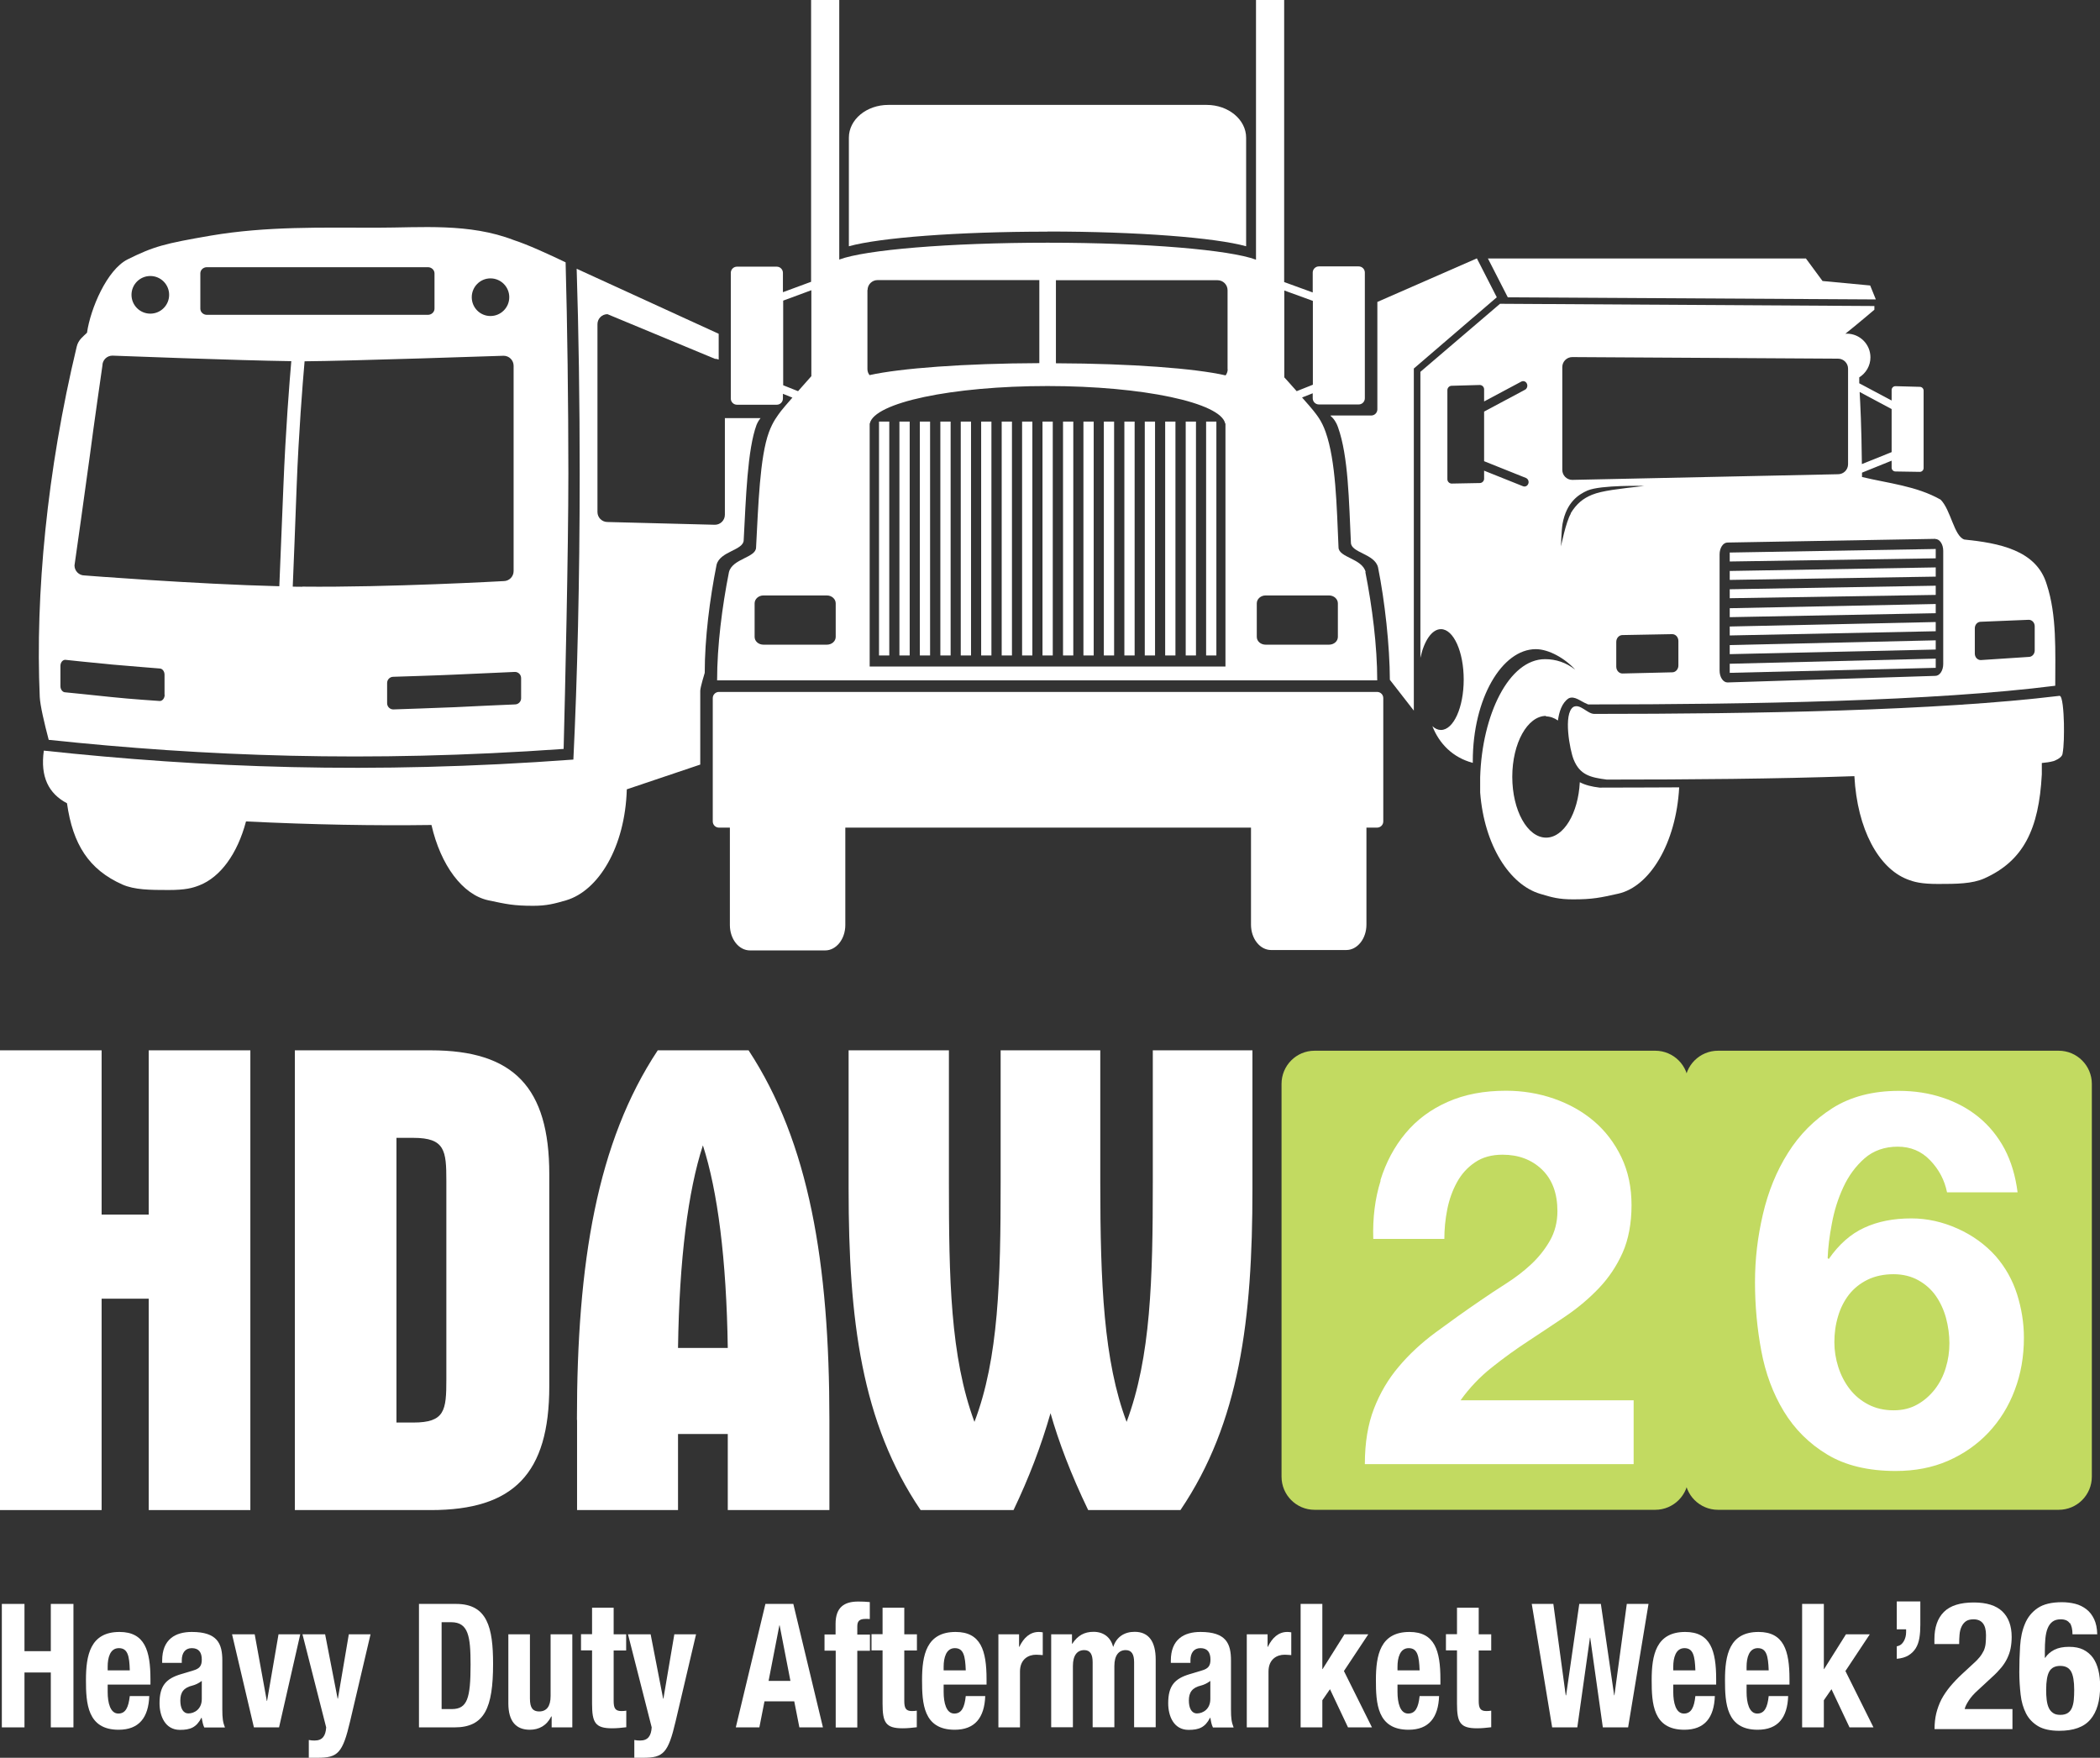
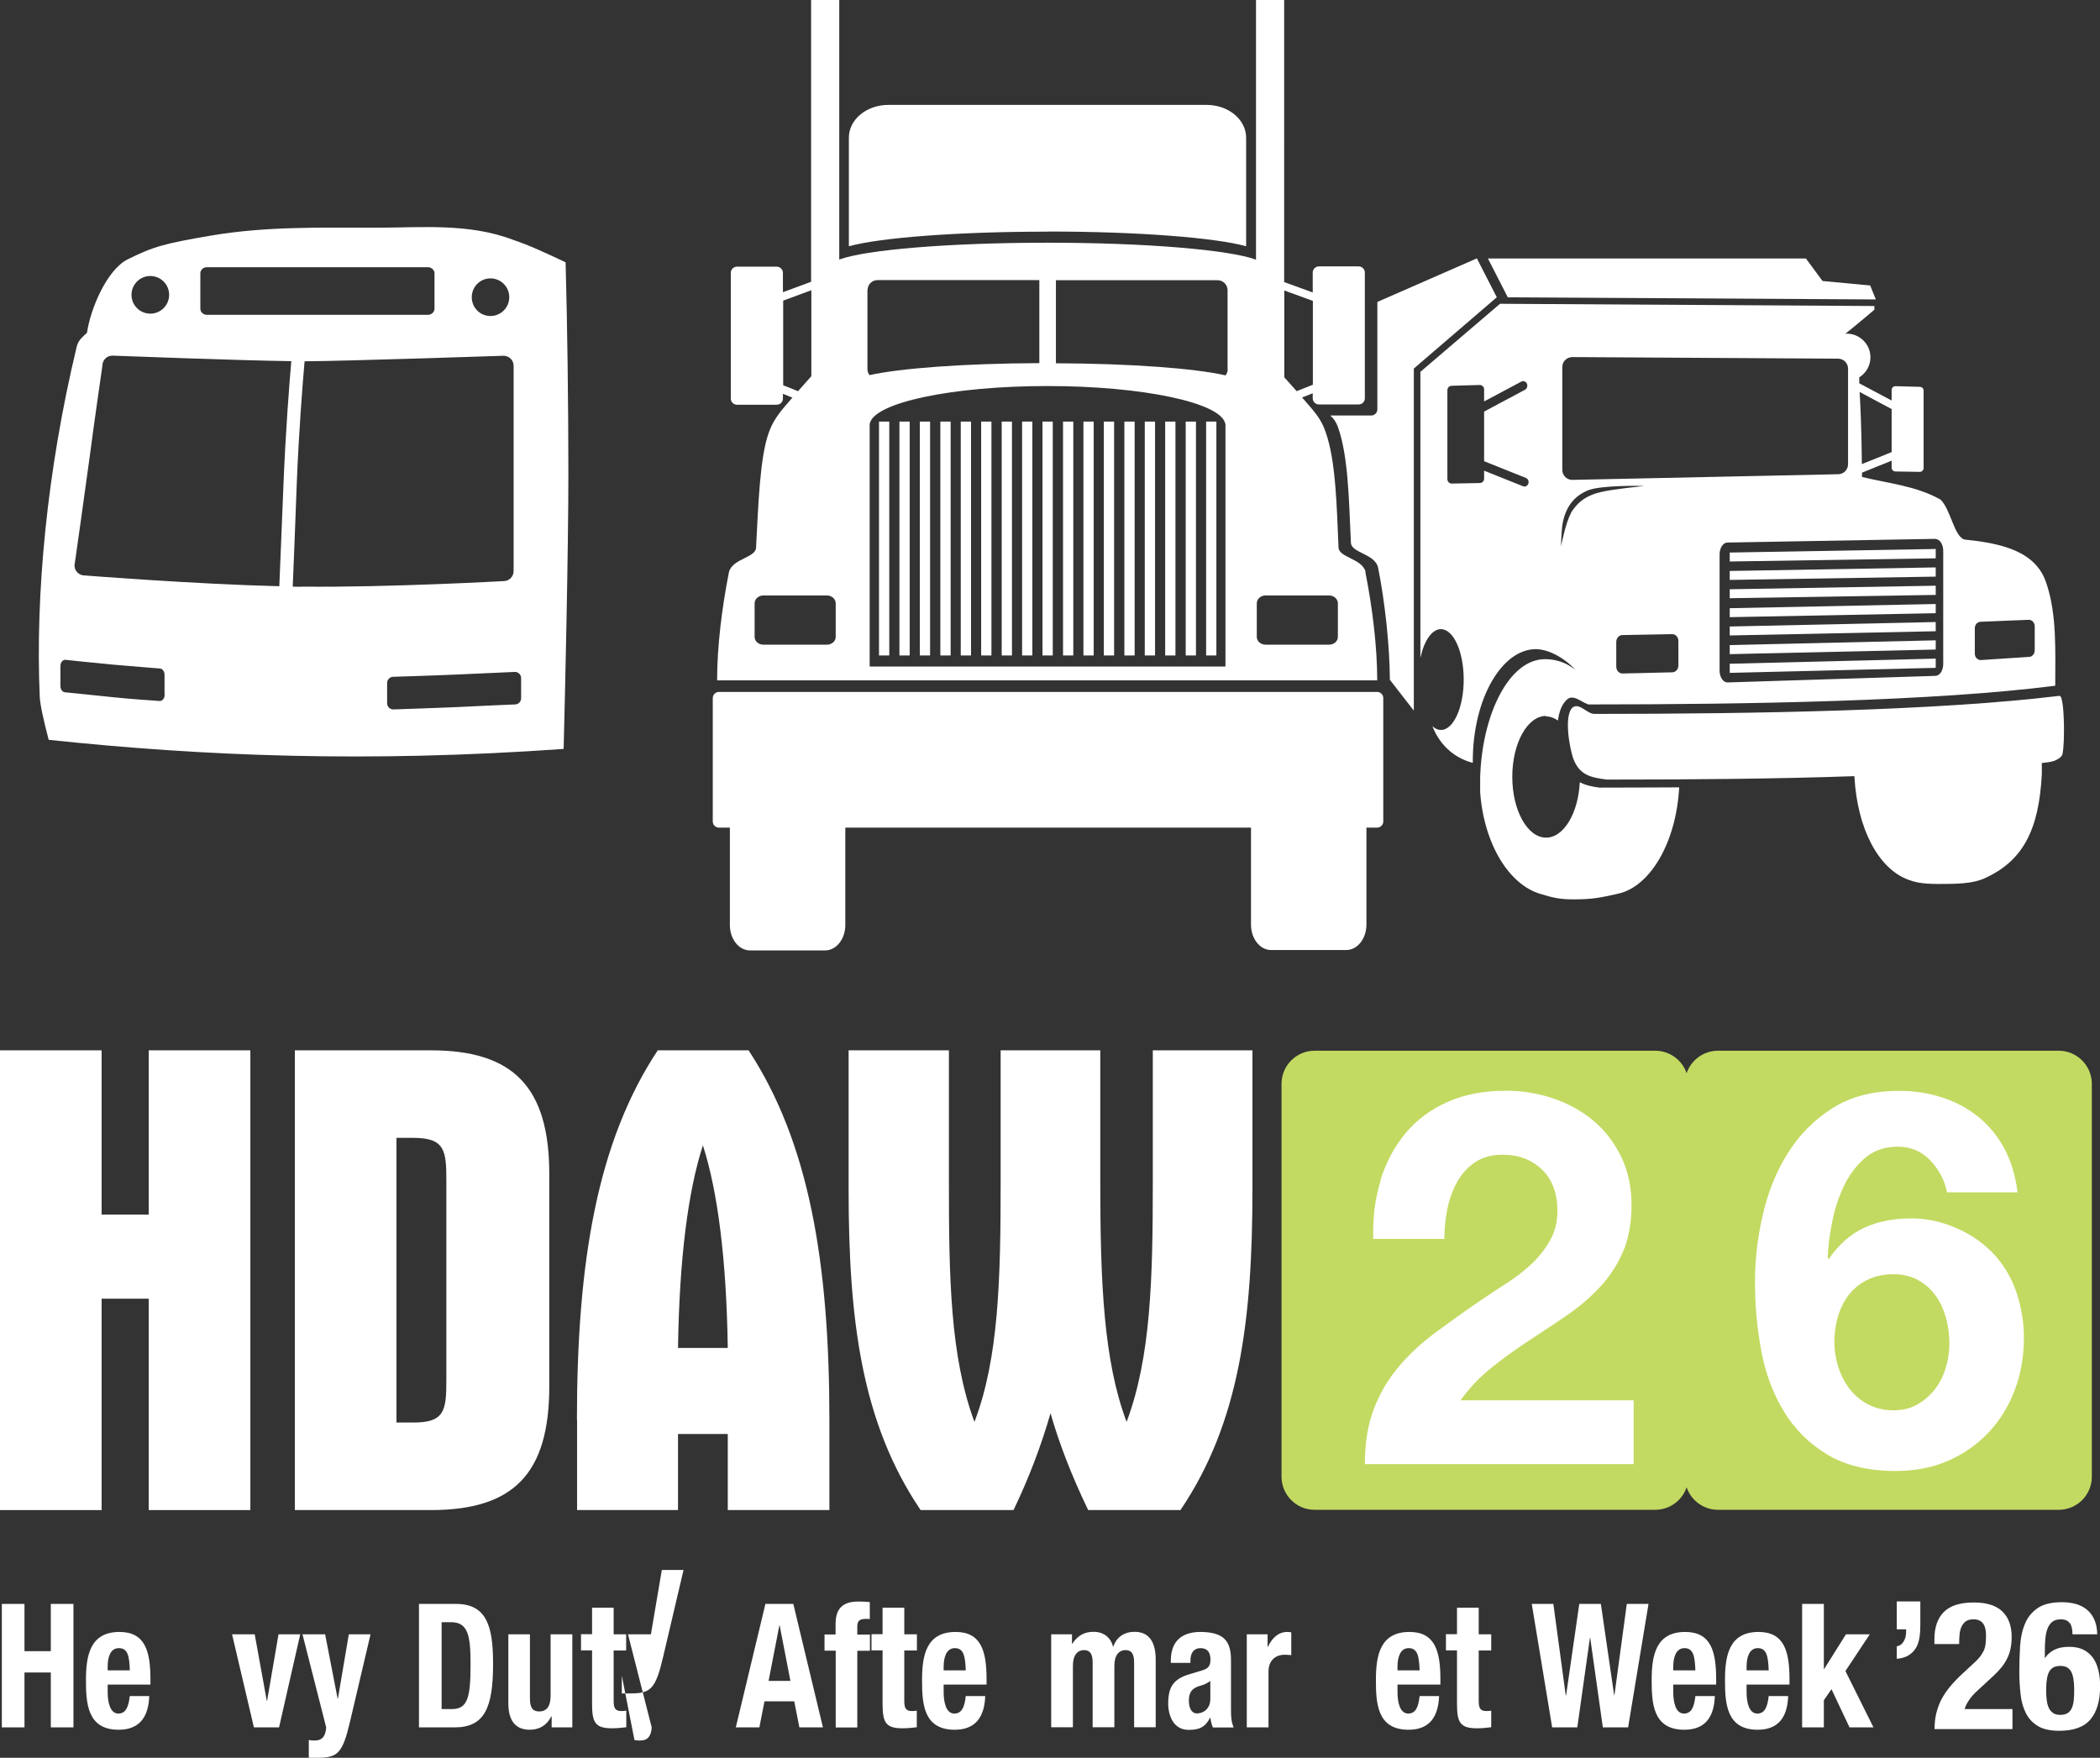
<svg xmlns="http://www.w3.org/2000/svg" id="Layer_1" data-name="Layer 1" viewBox="0 0 159.54 133.55">
  <rect x="0" y="0" width="159.54" height="133.55" fill="#333333" stroke="none" />
  <defs>
    <style>
      .cls-1 {
        fill: #c2da61;
      }

      .cls-1, .cls-2 {
        stroke-width: 0px;
      }

      .cls-2 {
        fill: #fff;
      }
    </style>
  </defs>
  <path class="cls-1" d="m128.27,112.19c0,1.39-1.13,2.52-2.52,2.52h-25.88c-1.39,0-2.51-1.13-2.51-2.52v-29.84c0-1.39,1.12-2.52,2.51-2.52h25.88c1.39,0,2.52,1.13,2.52,2.52v29.84Z" />
  <path class="cls-1" d="m158.92,112.19c0,1.39-1.12,2.52-2.52,2.52h-25.88c-1.39,0-2.52-1.13-2.52-2.52v-29.84c0-1.39,1.13-2.52,2.52-2.52h25.88c1.39,0,2.52,1.13,2.52,2.52v29.84Z" />
  <polygon class="cls-2" points="131.41 41.98 131.41 42.66 147.06 42.42 147.06 41.71 131.41 41.98" />
  <polygon class="cls-2" points="131.41 43.38 131.41 44.06 147.06 43.81 147.06 43.11 131.41 43.38" />
  <polygon class="cls-2" points="131.41 44.77 131.41 45.45 147.06 45.2 147.06 44.5 131.41 44.77" />
  <polygon class="cls-2" points="131.41 46.21 147.06 45.89 147.06 46.59 131.41 46.89 131.41 46.21" />
  <polygon class="cls-2" points="131.41 47.6 147.06 47.26 147.06 47.96 131.41 48.28 131.41 47.6" />
  <polygon class="cls-2" points="131.41 49.01 147.06 48.65 147.06 49.35 131.41 49.7 131.41 49.01" />
  <polygon class="cls-2" points="131.41 50.43 147.06 50.04 147.06 50.74 131.41 51.12 131.41 50.43" />
  <path class="cls-2" d="m113.71,22.58l-1.51-2.95-7.56,3.31v8.16c0,.26-.21.47-.47.47h-3.02c-.26,0,.2.04.5.89.79,2.21.83,5.61.98,8.76,0,.79,1.8.84,2.06,1.88.52,2.59.89,5.97.9,8.55l1.82,2.34v-25.99s6.31-5.42,6.31-5.42Z" />
  <polygon class="cls-2" points="142.51 22.75 142.08 21.69 138.46 21.35 137.2 19.64 113.04 19.64 114.55 22.59 142.51 22.75" />
  <g>
    <path class="cls-2" d="m156.44,52.87c-9.34,1.13-23.17,1.37-35.32,1.37-.53,0-1.06-.8-1.59-.53-.79.53-.26,3.3.02,3.99.47,1.18,1.28,1.37,2.52,1.53,6.28,0,12.76-.05,18.81-.26.22,4.06,1.85,6.98,4,7.83.53.21,1.07.36,2.36.36,1.4,0,2.59-.01,3.51-.42,2.97-1.33,4.15-3.73,4.37-7.91,0,0,0-.59,0-.86.29-.03.6-.06.91-.15,0,0,.6-.21.66-.53.12-.62.12-1.54.11-2.33-.02-.88-.11-2.11-.33-2.09" />
    <path class="cls-2" d="m119.34,39.02c-.38.63-.75,2.5-.75,2.5,0,0,.03-1.2.12-1.73.3-1.63,1.21-2.22,1.89-2.52,1.03-.44,4.32-.35,4.32-.35-1.93.22-3.21.36-3.97.67-.66.27-1.17.66-1.63,1.42m-.63-11.12c0-.42.34-.76.76-.76l20.19.12c.42,0,.76.34.76.76v7.26c0,.42-.34.76-.76.76l-20.19.43c-.42,0-.76-.34-.76-.76v-7.8Zm25.02,3.19v3.27l-2.26.91c-.03-2.92-.12-4.57-.17-5.48l2.43,1.3Zm3.32,9.87c.33,0,.6.4.6.9v8.6c0,.5-.27.9-.6.9l-15.79.5c-.33,0-.6-.4-.6-.9v-8.83c0-.5.27-.9.6-.9l15.79-.28Zm-19.52,9.61c0,.29-.21.52-.47.52l-3.78.09c-.26,0-.47-.23-.47-.52v-1.88c0-.29.21-.52.47-.52l3.78-.07c.26,0,.47.23.47.52v1.85Zm-11.4-13.82c-.06.18-.24.27-.41.2l-2.95-1.18v.61c0,.18-.15.33-.33.33l-2.13.04c-.18,0-.33-.15-.33-.33v-6.77c0-.18.15-.33.33-.33l2.13-.06c.18,0,.33.15.33.33v.92l2.83-1.51c.16-.08.35-.01.42.16.08.17.01.38-.14.46l-3.11,1.66v3.77l3.17,1.27c.17.07.25.26.19.44m33.92,10.98c0-.27.2-.49.45-.49l3.65-.15c.25,0,.45.22.45.49v1.84c0,.27-.2.49-.45.49l-3.65.24c-.25,0-.45-.22-.45-.49v-1.93Zm-32.59,6.7c.32,0,.63.11.92.31.08-.62.29-1.34.81-1.68.45-.23.94.25,1.38.41.04.03.09.05.12.05h.06c12.25,0,26.22-.25,35.41-1.42,0-2.61.13-5.36-.65-7.71-.78-2.61-3.65-3.13-6.26-3.4-.78-.26-1.02-2.25-1.8-3.03-1.83-1.04-3.98-1.24-5.97-1.72,0-.11,0-.22,0-.33l2.25-.91v.53c0,.16.13.29.29.29l1.85.03c.16,0,.29-.13.29-.29v-5.88c0-.16-.13-.29-.29-.29l-1.85-.05c-.16,0-.29.13-.29.29v.8l-2.46-1.31v-.02c0-.15,0-.29,0-.43.51-.32.85-.88.85-1.52,0-.99-.8-1.8-1.8-1.8-.04,0-.07.01-.11.01.93-.74,2.21-1.83,2.21-1.83v-.28s-28.44-.17-28.44-.17l-6.05,5.17v21.73c.28-1.29.87-2.18,1.56-2.18.96,0,1.73,1.72,1.73,3.83s-.77,3.83-1.73,3.83c-.23,0-.45-.1-.65-.29.52,1.34,1.56,2.39,3.07,2.79,0-.04,0-.09,0-.13,0-4.75,2.21-8.51,4.79-8.51.99,0,2.23.71,2.99,1.56-.68-.54-1.46-.8-2.29-.8-2.75,0-4.79,4.23-4.93,8.98,0,.3,0,.8,0,1.15.31,4.04,2.26,7.02,4.56,7.7.89.27,1.42.42,2.51.42,1.49,0,2.06-.13,3.41-.43,2.41-.53,4.41-3.84,4.64-8.08,0,0-4.05.02-6.05.02-.59-.07-1.08-.19-1.5-.41-.12,2.36-1.22,4.21-2.56,4.21-1.42,0-2.57-2.07-2.57-4.62s1.15-4.63,2.57-4.63" />
    <path class="cls-2" d="m39.59,53.05c0,.26-.21.47-.47.47,0,0-3.75.16-4.56.21-.81.04-4.68.17-4.68.17-.26,0-.47-.21-.47-.47v-1.54c0-.26.21-.47.47-.47,0,0,3.56-.11,4.55-.16.99-.05,4.69-.21,4.69-.21.26,0,.47.21.47.47v1.54Zm-16.63-8.47c-.24,0-.48,0-.72-.01.08-1.85.18-4.49.3-7.69.15-3.93.45-7.74.6-9.43,3.28-.02,15.12-.42,15.12-.42.42,0,.76.34.76.76v15.6c0,.42-.34.76-.76.76,0,0-8.73.49-15.3.42m-1.43-7.63c-.14,3.38-.24,5.88-.31,7.6-6.45-.16-14.8-.82-14.8-.82-.42,0-.76-.34-.76-.76,0,0,.9-6.33,1.17-8.37.26-2.04.95-6.81.95-6.81,0-.42.34-.76.76-.76,0,0,9.64.37,13.59.42-.14,1.62-.43,5.25-.6,9.5m-9.02,15.85c0,.26-.17.47-.37.47,0,0-2.29-.15-3.67-.3-1.48-.16-3.51-.36-3.51-.36-.2,0-.37-.21-.37-.47v-1.53c0-.26.16-.47.37-.47,0,0,2.24.24,3.56.36,1.11.1,3.61.3,3.61.3.2,0,.37.21.37.47v1.53Zm-1.09-31.82c.79,0,1.43.64,1.43,1.43s-.64,1.43-1.43,1.43-1.43-.64-1.43-1.43.64-1.43,1.43-1.43m3.8-.2c0-.26.22-.47.5-.47h16.79c.27,0,.5.21.5.47v2.68c0,.26-.23.47-.5.47H15.72c-.28,0-.5-.21-.5-.47v-2.68Zm22.04.38c.79,0,1.43.64,1.43,1.43s-.64,1.43-1.43,1.43-1.42-.64-1.42-1.43.64-1.43,1.42-1.43m5.71-1.22c-1.34-.64-2.84-1.33-3.94-1.69-3.39-1.31-7.03-.94-10.42-.94-4.17,0-8.35-.12-12.59.6-3.54.61-4.34.82-6.33,1.81-1.57.79-2.82,3.75-3.08,5.57-.26.26-.66.53-.78,1.05-2.27,9.45-3.15,18.87-2.81,26.62.03.64.35,2.01.68,3.26,11.72,1.24,24.19,1.75,39.12.69.11-4.26.36-15,.36-20.92,0-5.31-.08-11.37-.21-16.05" />
-     <path class="cls-2" d="m55.07,31.76v7.35c0,.42-.34.76-.76.76l-8.16-.21c-.42,0-.76-.34-.76-.76v-14.27c0-.42.34-.76.76-.76l8.16,3.39c.1,0,.2.02.29.06v-1.96l-10.79-4.94c.15,4.74.23,10.02.23,15.58,0,8.1-.18,15.59-.48,21.71-15.42,1.14-28.21.61-40.23-.68-.28,1.99.36,3.26,1.76,4,.44,3.13,1.67,5.04,4.2,6.17.92.41,2.11.42,3.51.42,1.29,0,1.83-.15,2.36-.36,1.57-.62,2.87-2.36,3.53-4.85,5.16.25,9.73.33,14.09.27.7,3.07,2.37,5.3,4.31,5.72,1.36.29,1.92.42,3.42.42,1.02,0,1.62-.16,2.51-.42,2.44-.73,4.47-4.02,4.6-8.43l5.58-1.88v-5.61c0-.26.34-1.36.34-1.36,0-2.62.38-5.6.9-8.21.26-1.04,2.06-1.09,2.06-1.88.17-3.16.28-6.87.98-8.76.11-.28.3-.5.3-.5h-2.73Z" />
    <path class="cls-2" d="m79.57,17.59c6.89,0,12.77.47,15.1,1.12v-8.25c0-1.37-1.34-2.49-3-2.49h-24.18c-1.66,0-3,1.11-3,2.49v.93h0v7.32c2.35-.65,8.21-1.11,15.08-1.11" />
  </g>
  <rect class="cls-2" x="66.78" y="32.03" width=".78" height="17.77" />
  <rect class="cls-2" x="68.33" y="32.03" width=".78" height="17.77" />
  <rect class="cls-2" x="69.88" y="32.03" width=".78" height="17.77" />
  <rect class="cls-2" x="71.44" y="32.03" width=".78" height="17.77" />
  <rect class="cls-2" x="72.99" y="32.03" width=".78" height="17.77" />
  <rect class="cls-2" x="74.54" y="32.03" width=".78" height="17.77" />
  <rect class="cls-2" x="76.1" y="32.03" width=".78" height="17.77" />
  <rect class="cls-2" x="77.65" y="32.03" width=".78" height="17.77" />
  <rect class="cls-2" x="79.2" y="32.03" width=".78" height="17.77" />
  <rect class="cls-2" x="80.76" y="32.03" width=".78" height="17.77" />
  <rect class="cls-2" x="82.31" y="32.03" width=".78" height="17.77" />
  <rect class="cls-2" x="83.86" y="32.03" width=".78" height="17.77" />
  <rect class="cls-2" x="85.42" y="32.03" width=".78" height="17.77" />
  <rect class="cls-2" x="86.97" y="32.03" width=".78" height="17.77" />
  <rect class="cls-2" x="88.52" y="32.03" width=".78" height="17.77" />
  <rect class="cls-2" x="90.08" y="32.03" width=".78" height="17.77" />
  <rect class="cls-2" x="91.63" y="32.03" width=".78" height="17.77" />
  <path class="cls-2" d="m101.64,48.39c0,.33-.3.59-.67.59h-4.82c-.37,0-.67-.26-.67-.59v-2.55c0-.33.3-.6.67-.6h4.82c.37,0,.67.27.67.6v2.55Zm-1.9-25.53v6.37l-1.23.49c-.49-.56-.94-1.05-.94-1.05v-6.6l2.17.79Zm-6.47,5.19c0,.18-.06.34-.16.47-2.31-.53-7.18-.9-12.89-.92v-6.31h12.28c.42,0,.76.34.76.76v6.01Zm-.17,22.59h-27.03v-18.27s0-.03,0-.05,0-.03,0-.05v-.09h.01c.32-1.59,6.24-2.85,13.5-2.85s13.18,1.27,13.5,2.85h.02v18.46Zm-27.19-28.6c0-.42.34-.76.76-.76h12.29v6.31c-5.69.02-10.57.39-12.9.91-.1-.13-.16-.28-.16-.46v-6.01Zm-2.42,26.35c0,.33-.3.59-.67.59h-4.82c-.37,0-.67-.26-.67-.59v-2.55c0-.33.3-.6.67-.6h4.82c.37,0,.67.27.67.6v2.55Zm-3.99-19.12v-6.43l2.14-.79v6.53s-.48.54-1.01,1.14l-1.13-.45Zm44.25,14.19c-.26-1.04-2.06-1.09-2.06-1.88-.14-3.15-.2-6.55-.98-8.76-.3-.85-.65-1.26-.92-1.61-.1-.13-.46-.55-.87-1.01l.81-.32v.38c0,.26.21.47.47.47h3.02c.26,0,.47-.21.47-.47v-9.55c0-.26-.21-.47-.47-.47h-3.02c-.26,0-.47.21-.47.47v1.51l-2.17-.79V0h-2.14v19.73c-1.97-.74-8.31-1.29-15.83-1.29s-13.85.54-15.83,1.28V0h-2.14v21.41l-2.14.79v-1.47c0-.26-.21-.47-.47-.47h-3.02c-.26,0-.47.21-.47.47v9.55c0,.26.21.47.47.47h3.02c.26,0,.47-.21.47-.47v-.36l.72.29c-.39.45-.74.85-.86,1.01-.28.38-.62.8-.92,1.61-.7,1.89-.81,5.61-.98,8.76,0,.79-1.8.84-2.06,1.88-.52,2.62-.9,5.59-.9,8.22h50.15c0-2.6-.38-5.6-.9-8.22" />
  <path class="cls-2" d="m104.61,52.57h-49.99c-.26,0-.47.21-.47.47v9.37c0,.26.21.47.47.47h.83v7.4c0,1.07.68,1.93,1.53,1.93h5.71c.84,0,1.53-.86,1.53-1.93v-7.4h30.82v7.37c0,1.07.68,1.93,1.53,1.93h5.71c.84,0,1.53-.86,1.53-1.93v-7.37h.81c.26,0,.47-.21.47-.47v-9.37c0-.26-.21-.47-.47-.47" />
  <polygon class="cls-2" points="11.3 79.8 11.3 92.28 7.72 92.28 7.72 79.8 0 79.8 0 114.73 7.72 114.73 7.72 98.67 11.3 98.67 11.3 114.73 19.02 114.73 19.02 79.8 11.3 79.8" />
  <path class="cls-2" d="m30.12,108.08h1.28c2.4,0,2.51-.92,2.51-3.27v-15.09c0-2.3-.1-3.27-2.51-3.27h-1.28v21.63Zm2.61-28.28c6.29,0,9,2.81,9,9.41v16.11c0,6.65-2.71,9.41-9,9.41h-10.33v-34.93h10.33Z" />
  <path class="cls-2" d="m55.29,102.41c-.1-6.75-.77-11.92-1.89-15.39-1.13,3.48-1.79,8.64-1.89,15.39h3.78Zm-11.46,5.47c0-11.97,1.53-21.12,6.14-28.08h6.9c4.6,7.01,6.14,16.16,6.14,28.08v6.85h-7.72v-5.78h-3.78v5.78h-7.67v-6.85Z" />
  <path class="cls-2" d="m79.81,107.37c-.72,2.51-1.64,4.91-2.81,7.36h-7.06c-4.5-6.65-5.47-14.47-5.47-24.39v-10.54h7.62v10.02c0,7.26.1,13.25,1.94,18.21,1.84-4.81,1.99-10.79,1.99-18.21v-10.02h7.57v10.02c0,7.67.26,13.6,2,18.21,1.84-4.91,1.99-10.84,1.99-18.21v-10.02h7.57v10.54c0,9.92-.97,17.74-5.47,24.39h-7.01c-1.33-2.76-2.25-5.22-2.86-7.36" />
  <polygon class="cls-2" points="3.86 121.86 3.86 125.45 1.86 125.45 1.86 121.86 .14 121.86 .14 131.24 1.86 131.24 1.86 127.07 3.86 127.07 3.86 131.24 5.58 131.24 5.58 121.86 3.86 121.86" />
  <path class="cls-2" d="m9.86,126.9c-.03-1.08-.15-1.68-.83-1.68s-.85.75-.85,1.41v.28h1.68Zm-1.68,1.08v.57c0,.83.2,1.64.81,1.64.55,0,.77-.46.87-1.33h1.48c-.06,1.64-.78,2.56-2.33,2.56-2.38,0-2.48-2.02-2.48-3.78,0-1.89.33-3.65,2.55-3.65,1.92,0,2.35,1.42,2.35,3.59v.41h-3.26Z" />
-   <path class="cls-2" d="m15.33,127.71c-.23.18-.5.3-.7.35-.67.16-.93.51-.93,1.14,0,.54.18.98.62.98s1.01-.32,1.01-1.09v-1.39Zm-3.01-1.37v-.17c0-1.63,1.01-2.18,2.25-2.18,1.95,0,2.32.89,2.32,2.17v3.72c0,.66.04.96.2,1.37h-1.57c-.11-.22-.15-.5-.2-.74h-.02c-.38.74-.85.92-1.63.92-1.14,0-1.55-1.08-1.55-2.02,0-1.33.49-1.87,1.62-2.21l.93-.28c.49-.14.66-.35.66-.83,0-.54-.22-.87-.76-.87-.5,0-.76.37-.76.92v.2h-1.48Z" />
  <polygon class="cls-2" points="21.16 124.17 22.81 124.17 21.2 131.24 19.29 131.24 17.63 124.17 19.35 124.17 20.27 129.23 20.29 129.23 21.16 124.17" />
  <path class="cls-2" d="m23.47,132.2c.14.03.29.04.43.04.61,0,.84-.37.88-1l-1.8-7.07h1.72l.95,4.89h.02l.83-4.89h1.65l-1.55,6.6c-.57,2.44-.94,2.78-2.47,2.78h-.67v-1.35Z" />
  <path class="cls-2" d="m33.56,129.85h.76c1.19,0,1.43-.83,1.43-3.38,0-2.13-.16-3.22-1.47-3.22h-.73v6.59Zm-1.72-7.99h2.81c2.38,0,2.81,1.8,2.81,4.56,0,3.32-.64,4.82-2.92,4.82h-2.71v-9.38Z" />
  <path class="cls-2" d="m41.9,130.41h-.02c-.35.7-.94,1.01-1.63,1.01-1.03,0-1.63-.62-1.63-2.01v-5.24h1.64v4.88c0,.71.22.98.7.98.56,0,.87-.38.87-1.17v-4.69h1.65v7.07h-1.57v-.83Z" />
  <path class="cls-2" d="m44.98,122.15h1.64v2.02h.95v1.23h-.95v3.82c0,.55.11.78.59.78.13,0,.26-.01.37-.03v1.26c-.36.04-.69.08-1.07.08-1.29,0-1.53-.43-1.53-1.87v-4.05h-.84v-1.23h.84v-2.02Z" />
-   <path class="cls-2" d="m48.2,132.2c.14.03.29.04.43.04.61,0,.84-.37.88-1l-1.8-7.07h1.72l.95,4.89h.02l.83-4.89h1.65l-1.55,6.6c-.57,2.44-.94,2.78-2.47,2.78h-.67v-1.35Z" />
+   <path class="cls-2" d="m48.2,132.2c.14.03.29.04.43.04.61,0,.84-.37.88-1l-1.8-7.07h1.72h.02l.83-4.89h1.65l-1.55,6.6c-.57,2.44-.94,2.78-2.47,2.78h-.67v-1.35Z" />
  <path class="cls-2" d="m58.38,127.71h1.67l-.82-4.22h-.02l-.82,4.22Zm-.23-5.85h2.12l2.25,9.38h-1.79l-.39-1.98h-2.26l-.39,1.98h-1.79l2.25-9.38Z" />
  <path class="cls-2" d="m63.48,125.41h-.84v-1.23h.84v-.8c0-1.27.66-1.7,1.72-1.7.3,0,.58.01.88.04v1.29c-.11-.01-.22-.01-.32-.01-.46,0-.63.16-.63.57v.62h.96v1.23h-.96v5.83h-1.64v-5.83Z" />
  <path class="cls-2" d="m67.06,122.15h1.64v2.02h.96v1.23h-.96v3.82c0,.55.11.78.58.78.13,0,.26-.01.37-.03v1.26c-.36.04-.69.08-1.07.08-1.29,0-1.53-.43-1.53-1.87v-4.05h-.84v-1.23h.84v-2.02Z" />
  <path class="cls-2" d="m73.37,126.9c-.04-1.08-.16-1.68-.83-1.68s-.85.75-.85,1.41v.28h1.68Zm-1.68,1.08v.57c0,.83.2,1.64.81,1.64.55,0,.78-.46.87-1.33h1.48c-.06,1.64-.78,2.56-2.32,2.56-2.39,0-2.48-2.02-2.48-3.78,0-1.89.33-3.65,2.55-3.65,1.92,0,2.35,1.42,2.35,3.59v.41h-3.25Z" />
-   <path class="cls-2" d="m75.85,124.17h1.57v.95h.02c.33-.68.8-1.13,1.48-1.13.1,0,.2.01.3.03v1.73c-.17-.01-.35-.03-.51-.03-.57,0-1.22.33-1.22,1.28v4.24h-1.64v-7.07Z" />
  <path class="cls-2" d="m79.87,124.17h1.57v.72h.02c.42-.64.93-.91,1.62-.91.75,0,1.3.41,1.48,1.13h.02c.25-.75.85-1.13,1.62-1.13,1.08,0,1.6.75,1.6,2.11v5.14h-1.64v-4.94c0-.59-.18-.92-.64-.92-.52,0-.86.39-.86,1.21v4.65h-1.65v-4.94c0-.59-.18-.92-.64-.92-.53,0-.86.39-.86,1.21v4.65h-1.65v-7.07Z" />
  <path class="cls-2" d="m91.95,127.71c-.23.18-.5.3-.7.35-.67.16-.93.51-.93,1.14,0,.54.18.98.62.98s1.01-.32,1.01-1.09v-1.39Zm-3-1.37v-.17c0-1.63,1.01-2.18,2.25-2.18,1.96,0,2.32.89,2.32,2.17v3.72c0,.66.04.96.2,1.37h-1.57c-.11-.22-.16-.5-.2-.74h-.02c-.38.74-.85.92-1.63.92-1.15,0-1.55-1.08-1.55-2.02,0-1.33.49-1.87,1.62-2.21l.93-.28c.49-.14.66-.35.66-.83,0-.54-.22-.87-.76-.87-.5,0-.76.37-.76.92v.2h-1.48Z" />
  <path class="cls-2" d="m94.73,124.17h1.57v.95h.02c.33-.68.8-1.13,1.48-1.13.1,0,.2.01.3.03v1.73c-.17-.01-.34-.03-.51-.03-.57,0-1.22.33-1.22,1.28v4.24h-1.65v-7.07Z" />
-   <polygon class="cls-2" points="100.46 121.86 100.46 126.81 100.48 126.81 102.14 124.17 103.95 124.17 102.1 126.96 104.23 131.24 102.41 131.24 101.04 128.34 100.46 129.18 100.46 131.24 98.81 131.24 98.81 121.86 100.46 121.86" />
  <path class="cls-2" d="m107.85,126.9c-.04-1.08-.16-1.68-.83-1.68s-.85.75-.85,1.41v.28h1.68Zm-1.68,1.08v.57c0,.83.2,1.64.81,1.64.55,0,.78-.46.87-1.33h1.48c-.06,1.64-.78,2.56-2.32,2.56-2.39,0-2.48-2.02-2.48-3.78,0-1.89.33-3.65,2.55-3.65,1.92,0,2.35,1.42,2.35,3.59v.41h-3.25Z" />
  <path class="cls-2" d="m110.69,122.15h1.65v2.02h.95v1.23h-.95v3.82c0,.55.11.78.58.78.13,0,.26-.01.37-.03v1.26c-.36.04-.69.08-1.07.08-1.29,0-1.53-.43-1.53-1.87v-4.05h-.84v-1.23h.84v-2.02Z" />
  <polygon class="cls-2" points="116.37 121.86 118.01 121.86 118.95 128.8 118.98 128.8 119.98 121.86 121.62 121.86 122.63 128.8 122.65 128.8 123.59 121.86 125.24 121.86 123.69 131.24 121.77 131.24 120.81 124.43 120.79 124.43 119.83 131.24 117.92 131.24 116.37 121.86" />
  <path class="cls-2" d="m128.8,126.9c-.04-1.08-.16-1.68-.83-1.68s-.85.75-.85,1.41v.28h1.68Zm-1.68,1.08v.57c0,.83.2,1.64.81,1.64.55,0,.78-.46.87-1.33h1.48c-.06,1.64-.77,2.56-2.32,2.56-2.39,0-2.48-2.02-2.48-3.78,0-1.89.33-3.65,2.55-3.65,1.92,0,2.35,1.42,2.35,3.59v.41h-3.25Z" />
  <path class="cls-2" d="m134.37,126.9c-.04-1.08-.16-1.68-.83-1.68s-.85.75-.85,1.41v.28h1.68Zm-1.68,1.08v.57c0,.83.2,1.64.81,1.64.55,0,.78-.46.87-1.33h1.48c-.06,1.64-.77,2.56-2.32,2.56-2.38,0-2.48-2.02-2.48-3.78,0-1.89.33-3.65,2.55-3.65,1.92,0,2.35,1.42,2.35,3.59v.41h-3.25Z" />
  <polygon class="cls-2" points="138.56 121.86 138.56 126.81 138.58 126.81 140.24 124.17 142.05 124.17 140.2 126.96 142.33 131.24 140.51 131.24 139.14 128.34 138.56 129.18 138.56 131.24 136.91 131.24 136.91 121.86 138.56 121.86" />
  <path class="cls-2" d="m104.87,89.68c.42-1.36,1.06-2.56,1.91-3.58s1.91-1.81,3.2-2.38c1.28-.57,2.76-.85,4.43-.85,1.27,0,2.48.2,3.64.6,1.15.4,2.17.97,3.04,1.71.87.74,1.57,1.66,2.09,2.74.52,1.09.77,2.3.77,3.65s-.23,2.61-.68,3.61c-.45,1.01-1.05,1.9-1.79,2.68-.74.78-1.58,1.49-2.52,2.13-.94.64-1.89,1.26-2.84,1.89-.95.62-1.88,1.29-2.78,2.01-.9.71-1.7,1.55-2.38,2.5h13.15v4.85h-20.42c0-1.62.23-3.02.69-4.21s1.09-2.26,1.89-3.2c.79-.94,1.73-1.81,2.8-2.6,1.07-.79,2.2-1.6,3.4-2.42.61-.42,1.26-.85,1.95-1.29.69-.44,1.32-.92,1.89-1.45.57-.53,1.05-1.13,1.43-1.79.38-.66.58-1.42.58-2.26,0-1.35-.39-2.4-1.17-3.16-.78-.75-1.78-1.13-3-1.13-.82,0-1.52.19-2.09.58-.57.38-1.03.89-1.37,1.51-.34.62-.59,1.31-.74,2.07s-.22,1.5-.22,2.24h-5.4c-.05-1.59.13-3.07.56-4.43Z" />
  <path class="cls-2" d="m146.63,88.15c-.66-.69-1.48-1.03-2.46-1.03s-1.85.3-2.52.89-1.21,1.32-1.61,2.19c-.4.86-.69,1.78-.87,2.76-.19.98-.29,1.85-.32,2.62l.08.08c.77-1.11,1.67-1.91,2.7-2.38,1.03-.48,2.22-.71,3.58-.71,1.19,0,2.36.26,3.5.77s2.11,1.21,2.9,2.09c.74.85,1.28,1.81,1.63,2.9.34,1.09.52,2.18.52,3.3,0,1.43-.23,2.76-.7,3.99-.46,1.23-1.13,2.3-1.99,3.22-.86.91-1.89,1.63-3.08,2.15-1.19.52-2.52.77-3.97.77-2.09,0-3.83-.42-5.2-1.25-1.38-.83-2.48-1.93-3.3-3.28-.82-1.35-1.39-2.88-1.71-4.59s-.48-3.45-.48-5.22.2-3.44.6-5.16c.4-1.72,1.03-3.28,1.91-4.67.87-1.39,2-2.52,3.38-3.4,1.38-.87,3.06-1.31,5.04-1.31,1.19,0,2.3.17,3.34.52,1.03.34,1.95.84,2.74,1.49s1.44,1.45,1.95,2.4c.5.95.83,2.05.99,3.3h-5.36c-.19-.93-.61-1.73-1.27-2.42Zm-4.75,9.08c-.57.28-1.04.66-1.41,1.13-.37.48-.65,1.03-.83,1.65-.19.62-.28,1.28-.28,1.97,0,.64.1,1.26.3,1.89.2.62.49,1.18.87,1.67.38.49.85.88,1.41,1.17.56.29,1.19.44,1.91.44s1.29-.15,1.81-.44c.52-.29.96-.68,1.33-1.15.37-.48.65-1.02.83-1.63.19-.61.28-1.23.28-1.87s-.09-1.3-.26-1.93c-.17-.62-.43-1.18-.77-1.67-.34-.49-.79-.89-1.33-1.19-.54-.3-1.17-.46-1.89-.46s-1.4.14-1.97.42Z" />
  <path class="cls-2" d="m145.82,124.44c-.05.3-.14.57-.28.79-.14.22-.32.4-.55.54s-.53.23-.89.26v-.95c.24-.04.41-.17.53-.38.12-.21.18-.44.18-.69v-.22h-.71v-2.12h1.79v1.77c0,.36-.02.7-.07,1Z" />
  <path class="cls-2" d="m146.97,131.38c0-.43.04-.82.13-1.2.09-.37.22-.72.39-1.06.18-.34.4-.66.67-.99.27-.32.58-.65.93-.97l.79-.73c.22-.19.39-.37.52-.53s.23-.33.31-.49c.07-.16.12-.34.14-.53s.03-.41.03-.65c0-.8-.32-1.2-.95-1.2-.24,0-.44.05-.58.15s-.25.24-.33.41-.13.37-.15.6-.03.47-.03.72h-1.88v-.37c0-.9.24-1.59.72-2.07.48-.48,1.24-.72,2.27-.72.98,0,1.7.23,2.17.68s.71,1.1.71,1.94c0,.31-.03.6-.08.86-.05.27-.14.52-.26.77-.12.25-.27.48-.46.71s-.42.47-.69.71l-1.09,1.01c-.29.26-.52.52-.68.77s-.27.46-.31.65h3.63v1.52h-5.93Z" />
  <path class="cls-2" d="m157.24,123.33c-.13-.2-.36-.3-.69-.3-.25,0-.46.06-.62.18s-.28.29-.37.51c-.09.22-.14.48-.17.77-.03.3-.04.63-.04.98v.48h.03c.16-.25.4-.46.7-.61s.67-.22,1.11-.22.79.07,1.09.22.54.36.73.62c.19.27.32.58.41.95.09.37.13.77.13,1.2,0,1.11-.25,1.96-.74,2.53-.49.58-1.28.86-2.37.86-.67,0-1.21-.12-1.6-.35-.4-.24-.71-.56-.92-.97-.21-.41-.35-.89-.41-1.43-.06-.54-.1-1.11-.1-1.7,0-.68.02-1.34.06-1.98.04-.64.16-1.21.37-1.7.2-.49.52-.89.96-1.19s1.05-.45,1.85-.45c.34,0,.68.04,1,.12.32.08.6.22.85.41s.44.44.59.75c.15.31.23.7.24,1.16h-1.88c0-.38-.07-.67-.2-.87Zm-1.75,5.82c.03.24.08.44.16.61.08.17.19.3.33.39.14.1.32.14.55.14s.42-.05.56-.14c.14-.09.25-.23.32-.4.07-.17.12-.37.14-.61.02-.23.03-.48.03-.75,0-.65-.08-1.12-.24-1.4-.16-.28-.43-.42-.82-.42s-.67.14-.83.42c-.16.28-.24.75-.24,1.4,0,.27.01.53.04.76Z" />
</svg>